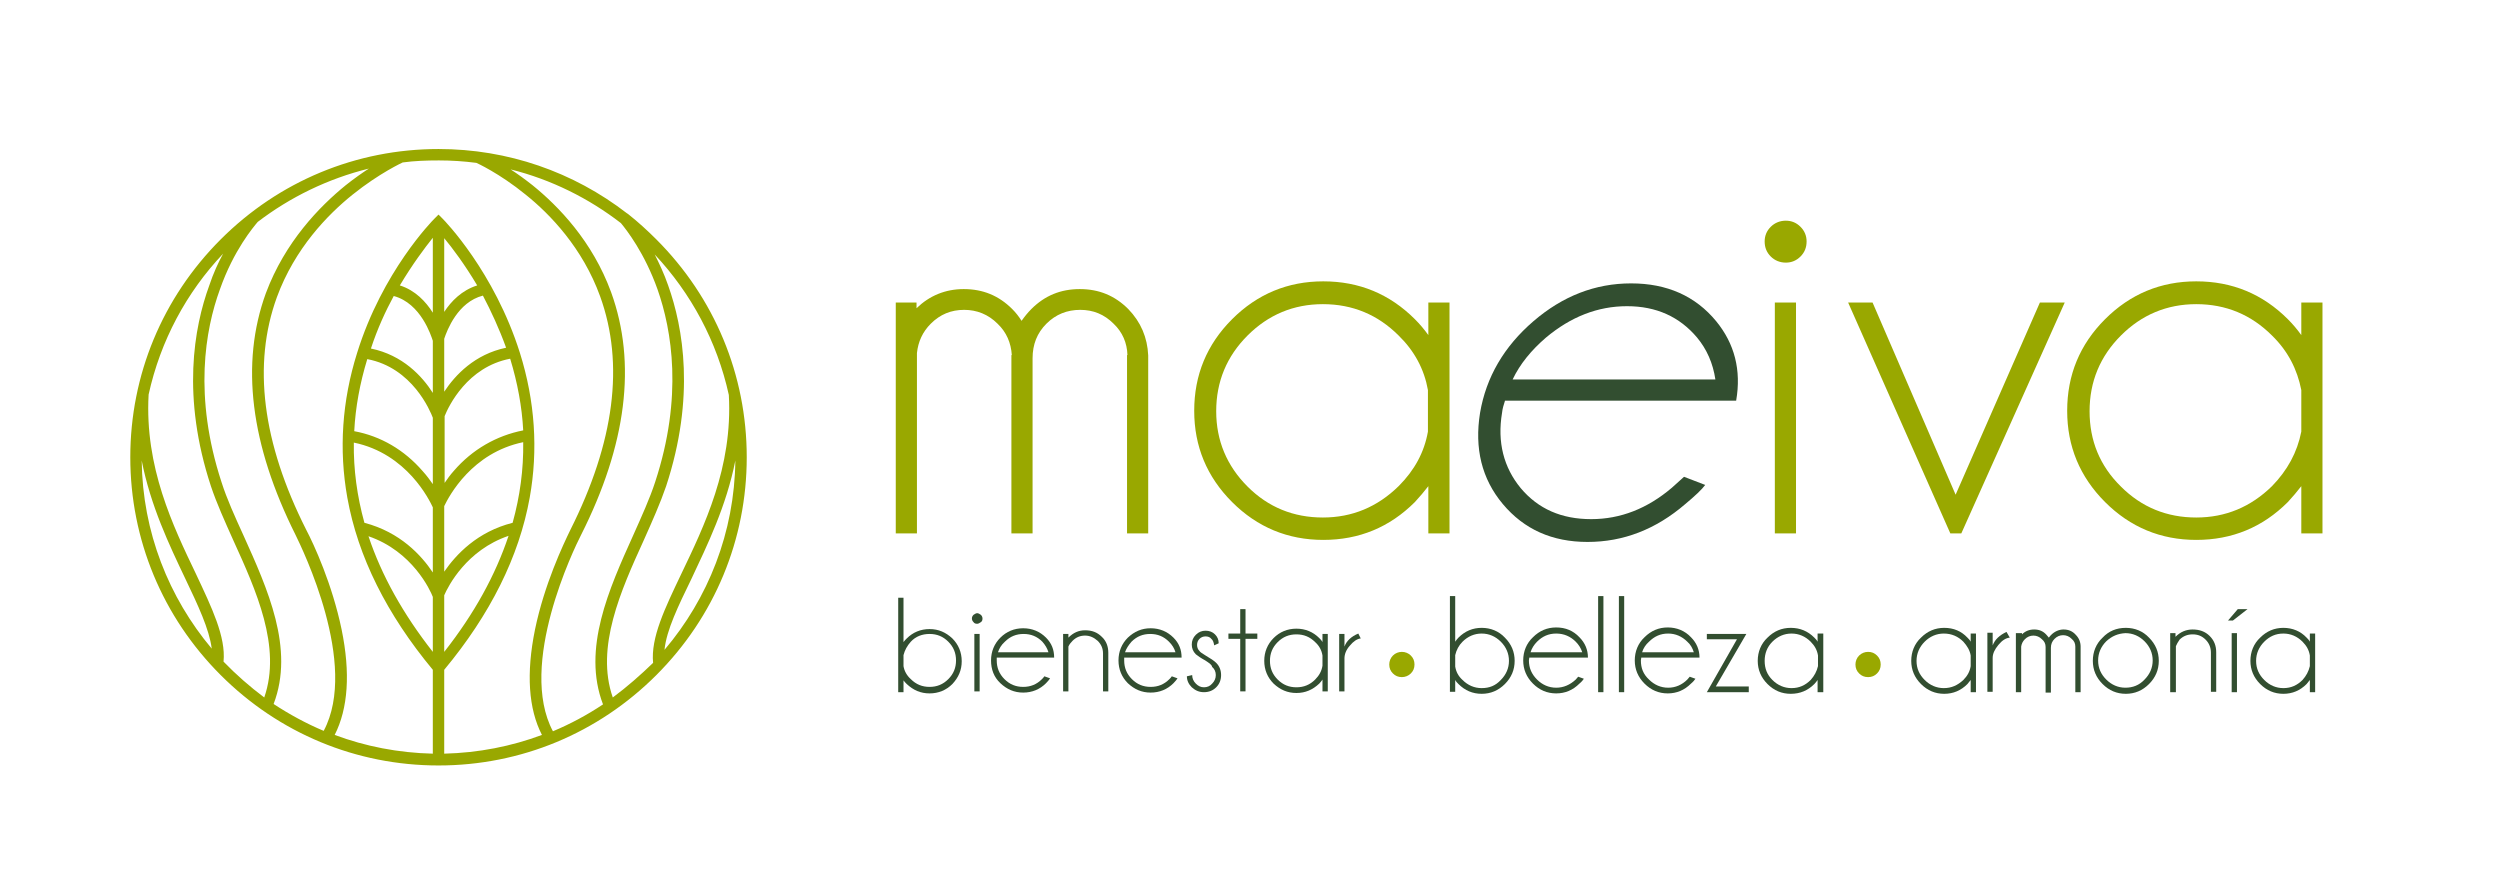
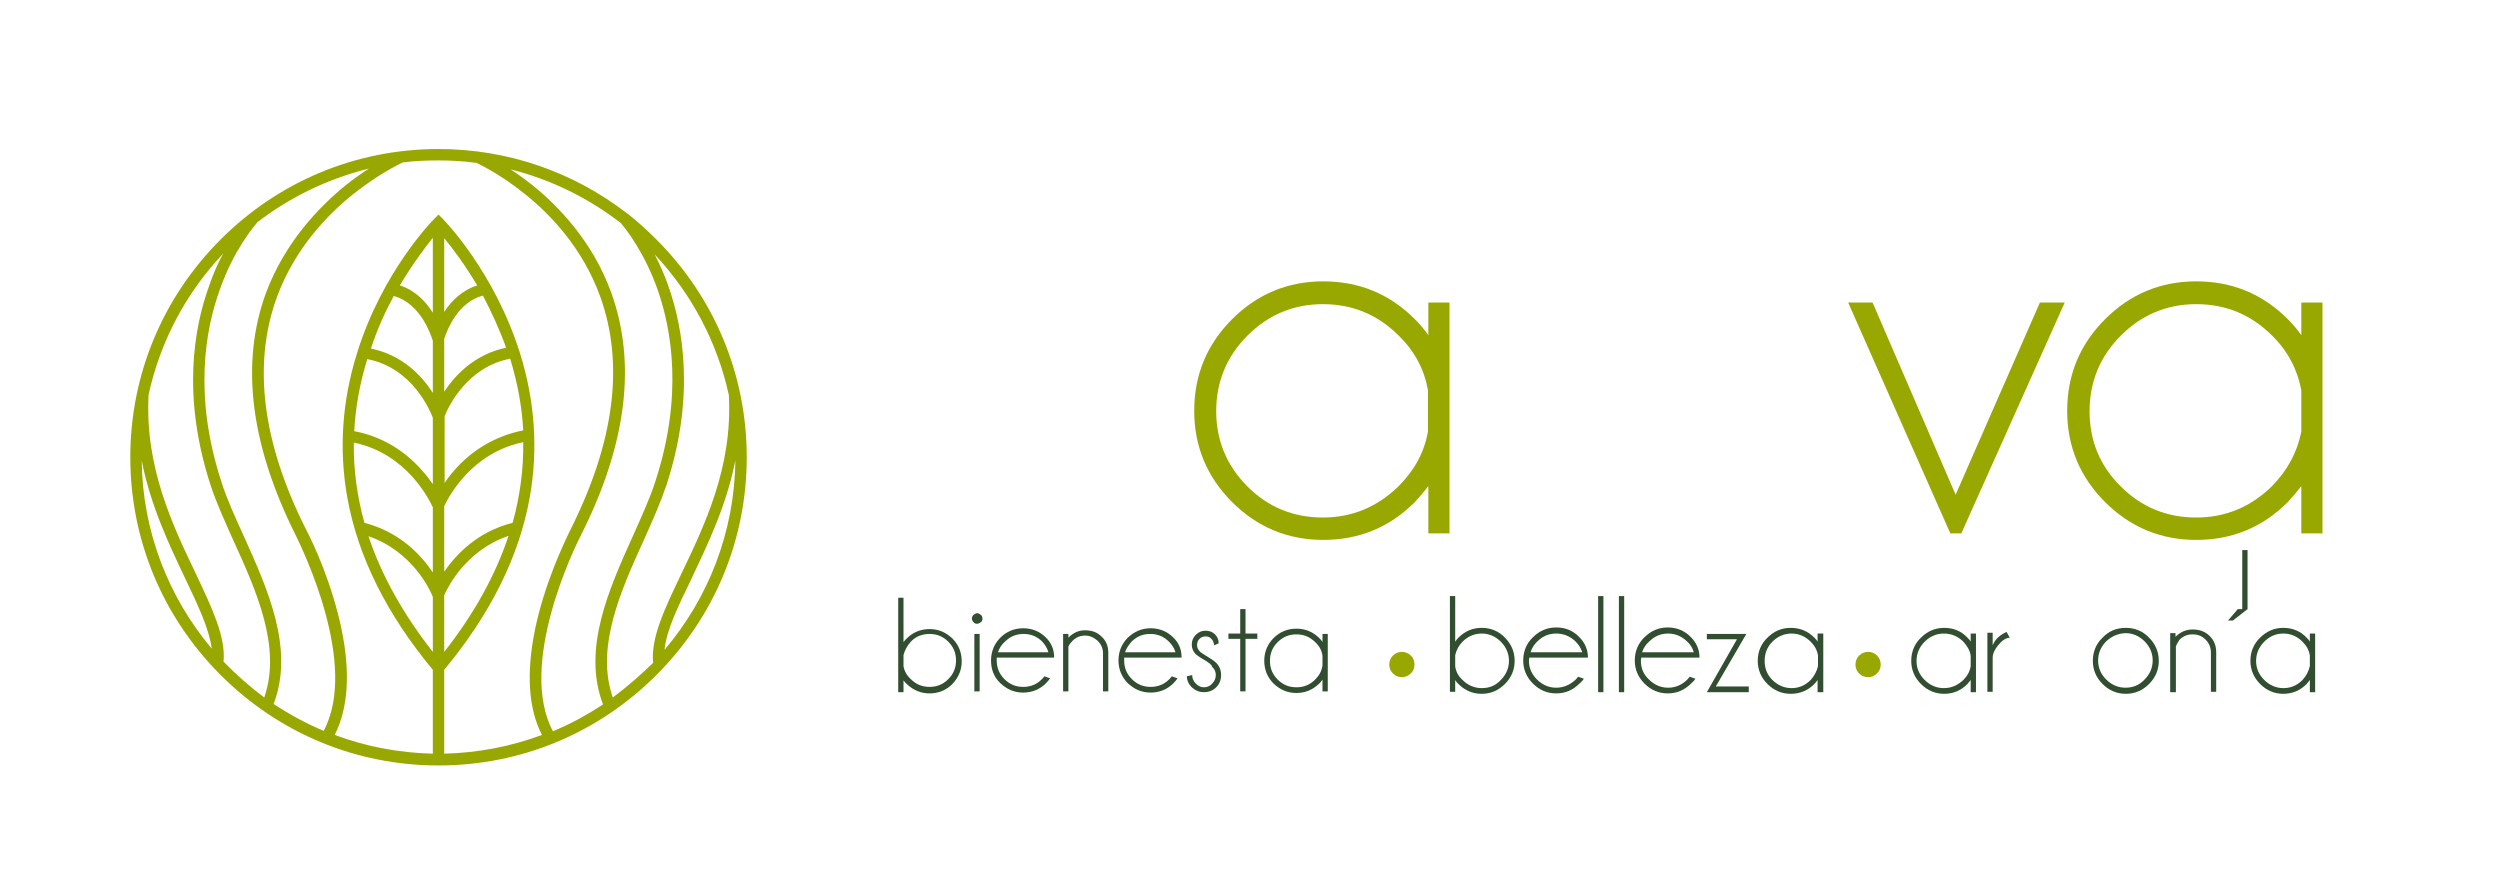
<svg xmlns="http://www.w3.org/2000/svg" version="1.1" id="Capa_1" x="0px" y="0px" viewBox="0 0 614 216.4" xml:space="preserve">
  <g>
    <g>
      <g>
        <g>
          <g>
            <g>
-               <path fill="#99A800" d="M219.9,74.3h5.2v1.4c3.2-3.1,7.1-4.7,11.6-4.7c4.7,0,8.6,1.6,11.9,4.9c0.9,0.9,1.6,1.8,2.3,2.9        c0.7-1,1.5-2,2.4-2.9c3.3-3.3,7.2-4.9,11.9-4.9c4.7,0,8.6,1.6,11.9,4.9c3.1,3.2,4.7,7,4.9,11.4V131h-5.2V87.2h0.1        c-0.1-3-1.2-5.6-3.4-7.7c-2.3-2.3-5-3.4-8.2-3.4c-3.2,0-6,1.1-8.3,3.4c-2.3,2.3-3.4,5.1-3.4,8.5V131h-5.2V87.2h0.1        c-0.2-3-1.3-5.6-3.5-7.7c-2.3-2.3-5.1-3.4-8.2-3.4c-3.2,0-5.9,1.1-8.2,3.4c-2,2-3.1,4.4-3.4,7.2V131h-5.2V74.3z" />
              <path fill="#99A800" d="M356,131h-5.2v-11.6c-1,1.3-2.1,2.6-3.3,3.9c-6.2,6.2-13.7,9.3-22.5,9.3c-8.7,0-16.2-3.1-22.4-9.3        c-6.2-6.2-9.3-13.7-9.3-22.4c0-8.8,3.1-16.3,9.3-22.5c6.2-6.2,13.7-9.3,22.4-9.3c8.8,0,16.3,3.1,22.5,9.3        c1.2,1.2,2.3,2.5,3.3,3.9v-8h5.2V131z M350.7,106V95.8c-0.9-5.1-3.3-9.6-7.2-13.4c-5.1-5.1-11.3-7.7-18.6-7.7        c-7.2,0-13.4,2.6-18.5,7.7c-5.1,5.1-7.7,11.3-7.7,18.6c0,7.2,2.6,13.4,7.7,18.5c5.1,5.1,11.3,7.6,18.5,7.6        c7.2,0,13.4-2.6,18.6-7.7C347.4,115.5,349.8,111.1,350.7,106" />
-               <path fill="#99A800" d="M442.2,55.7c1,1,1.5,2.2,1.5,3.6c0,1.5-0.5,2.7-1.5,3.7c-1,1-2.2,1.5-3.6,1.5c-1.4,0-2.7-0.5-3.7-1.5        c-1-1-1.5-2.2-1.5-3.7c0-1.4,0.5-2.6,1.5-3.6c1-1,2.3-1.5,3.7-1.5C440,54.2,441.2,54.7,442.2,55.7 M441.1,131h-5.2V74.3h5.2        V131z" />
              <polygon fill="#99A800" points="507.1,74.3 481.7,131 479,131 453.9,74.3 459.9,74.3 480.3,121.5 501,74.3       " />
              <path fill="#99A800" d="M570.4,131h-5.2v-11.6c-1,1.3-2.1,2.6-3.3,3.9c-6.2,6.2-13.7,9.3-22.5,9.3c-8.7,0-16.2-3.1-22.4-9.3        c-6.2-6.2-9.3-13.7-9.3-22.4c0-8.8,3.1-16.3,9.3-22.5c6.2-6.2,13.7-9.3,22.4-9.3c8.8,0,16.3,3.1,22.5,9.3        c1.2,1.2,2.3,2.5,3.3,3.9v-8h5.2V131z M565.2,106V95.8c-1-5.1-3.3-9.6-7.2-13.4c-5.1-5.1-11.3-7.7-18.6-7.7        c-7.2,0-13.4,2.6-18.5,7.7c-5.1,5.1-7.7,11.3-7.7,18.6c0,7.2,2.5,13.4,7.7,18.5c5.1,5.1,11.3,7.6,18.5,7.6        c7.2,0,13.4-2.6,18.6-7.7C561.8,115.5,564.2,111.1,565.2,106" />
-               <path fill="#324E30" d="M369.6,98.5c-0.3,0.9-0.6,1.9-0.7,2.9c-1.2,7.2,0.4,13.4,4.6,18.5c4.3,5.1,10,7.6,17.3,7.6        c7.2,0,13.8-2.6,19.8-7.7c1-0.9,2-1.8,3-2.7l5.2,2c-0.8,1.1-2.5,2.7-4.9,4.7c-7.2,6.2-15.2,9.3-24,9.3        c-8.7,0-15.6-3.1-20.8-9.3c-5.2-6.2-7-13.7-5.6-22.4c1.5-8.8,5.9-16.3,13.1-22.5c7.2-6.2,15.2-9.3,24-9.3        c8.8,0,15.8,3.1,20.9,9.3c4.5,5.5,6.2,12,4.9,19.5H369.6z M371.5,93.2h49.8c-0.6-4-2.1-7.4-4.5-10.3c-4.3-5.1-10-7.7-17.2-7.7        c-7.2,0-13.8,2.6-19.9,7.7C376.1,86,373.3,89.4,371.5,93.2" />
              <path fill="#324E30" d="M485.3,170H484v-3c-0.3,0.3-0.5,0.7-0.8,1c-1.6,1.6-3.5,2.4-5.7,2.4c-2.2,0-4.1-0.8-5.7-2.4        c-1.6-1.6-2.4-3.5-2.4-5.7c0-2.2,0.8-4.2,2.4-5.7c1.6-1.6,3.5-2.4,5.7-2.4c2.3,0,4.2,0.8,5.7,2.4c0.3,0.3,0.6,0.6,0.8,1v-2        h1.3V170z M484,163.6V161c-0.2-1.3-0.9-2.4-1.8-3.4c-1.3-1.3-2.9-2-4.8-2c-1.8,0-3.4,0.7-4.7,2c-1.3,1.3-2,2.9-2,4.7        c0,1.9,0.7,3.4,2,4.7c1.3,1.3,2.9,2,4.7,2c1.9,0,3.4-0.7,4.8-2C483.2,166,483.8,164.9,484,163.6" />
              <path fill="#324E30" d="M493.6,156.6c-1,0.1-1.9,0.7-2.8,1.8c-0.9,1.1-1.4,2.1-1.4,3.2v8.3h-1.3v-14.5h1.3v3.1        c0.6-1.5,1.7-2.5,3.4-3.3L493.6,156.6z" />
-               <path fill="#324E30" d="M495.3,155.5h1.3v0.3c0.8-0.8,1.8-1.2,3-1.2c1.2,0,2.2,0.4,3,1.3c0.2,0.2,0.4,0.5,0.6,0.7        c0.2-0.3,0.4-0.5,0.6-0.7c0.8-0.8,1.9-1.3,3-1.3c1.2,0,2.2,0.4,3,1.3c0.8,0.8,1.2,1.8,1.2,2.9V170h-1.3v-11.2h0        c0-0.8-0.3-1.4-0.9-1.9c-0.6-0.6-1.3-0.9-2.1-0.9c-0.8,0-1.5,0.3-2.1,0.9c-0.6,0.6-0.9,1.3-0.9,2.2v11h-1.3v-11.2h0        c0-0.8-0.3-1.4-0.9-1.9c-0.6-0.6-1.3-0.9-2.1-0.9c-0.8,0-1.5,0.3-2.1,0.9c-0.5,0.5-0.8,1.1-0.9,1.8V170h-1.3V155.5z" />
              <path fill="#324E30" d="M522.1,154.2c2.2,0,4.2,0.8,5.7,2.4c1.6,1.6,2.4,3.5,2.4,5.7c0,2.2-0.8,4.1-2.4,5.7        c-1.6,1.6-3.5,2.4-5.7,2.4c-2.2,0-4.1-0.8-5.7-2.4c-1.6-1.6-2.4-3.5-2.4-5.7c0-2.2,0.8-4.2,2.4-5.7        C517.9,155,519.8,154.2,522.1,154.2 M517.3,157.5c-1.3,1.3-2,2.9-2,4.7c0,1.9,0.7,3.4,2,4.7c1.3,1.3,2.9,2,4.7,2        c1.8,0,3.4-0.6,4.7-2c1.3-1.3,2-2.9,2-4.7c0-1.8-0.7-3.4-2-4.7c-1.3-1.3-2.9-2-4.7-2C520.2,155.6,518.7,156.2,517.3,157.5" />
              <path fill="#324E30" d="M534.4,158.7V170H533v-14.5h1.3v0.9c1.2-1.2,2.6-1.8,4.2-1.8c1.7,0,3.1,0.5,4.2,1.6        c1.1,1.1,1.6,2.4,1.6,4v9.7h-1.3v-9.6c0-1.2-0.4-2.3-1.3-3.2c-0.9-0.9-1.9-1.3-3.2-1.3c-1.2,0-2.3,0.4-3.2,1.3        C534.9,157.7,534.6,158.2,534.4,158.7" />
-               <path fill="#324E30" d="M552,149.6l-3.6,2.8h-1.2l2.4-2.8H552z M549.4,170h-1.3v-14.5h1.3V170z" />
+               <path fill="#324E30" d="M552,149.6l-3.6,2.8h-1.2l2.4-2.8H552z h-1.3v-14.5h1.3V170z" />
              <path fill="#324E30" d="M568.6,170h-1.3v-3c-0.3,0.3-0.5,0.7-0.8,1c-1.6,1.6-3.5,2.4-5.7,2.4c-2.2,0-4.1-0.8-5.7-2.4        c-1.6-1.6-2.4-3.5-2.4-5.7c0-2.2,0.8-4.2,2.4-5.7c1.6-1.6,3.5-2.4,5.7-2.4c2.2,0,4.2,0.8,5.7,2.4c0.3,0.3,0.6,0.6,0.8,1v-2        h1.3V170z M567.3,163.6V161c-0.2-1.3-0.8-2.4-1.8-3.4c-1.3-1.3-2.9-2-4.7-2c-1.9,0-3.4,0.7-4.7,2c-1.3,1.3-2,2.9-2,4.7        c0,1.9,0.7,3.4,2,4.7c1.3,1.3,2.9,2,4.7,2c1.9,0,3.4-0.7,4.7-2C566.4,166,567,164.9,567.3,163.6" />
              <path fill="#324E30" d="M356.1,146.4h1.3v11.2c0.2-0.3,0.5-0.7,0.8-1c1.6-1.6,3.5-2.4,5.7-2.4c2.2,0,4.2,0.8,5.7,2.4        c1.6,1.6,2.4,3.5,2.4,5.7c0,2.2-0.8,4.1-2.4,5.7c-1.6,1.6-3.5,2.4-5.7,2.4c-2.2,0-4.1-0.8-5.7-2.4c-0.3-0.3-0.6-0.6-0.8-1v2.9        h-1.3V146.4z M357.4,160.9v2.8c0.2,1.3,0.8,2.4,1.8,3.3c1.3,1.3,2.9,2,4.7,2c1.9,0,3.4-0.6,4.7-2c1.3-1.3,2-2.9,2-4.7        c0-1.8-0.7-3.4-2-4.7c-1.3-1.3-2.9-2-4.7-2c-1.8,0-3.4,0.7-4.7,2C358.3,158.5,357.7,159.6,357.4,160.9" />
              <path fill="#324E30" d="M375.6,161.5c0,0.2-0.1,0.5-0.1,0.7c0,1.9,0.7,3.4,2,4.7c1.3,1.3,2.9,2,4.7,2s3.4-0.7,4.8-2        c0.2-0.2,0.4-0.5,0.6-0.7l1.4,0.5c-0.2,0.3-0.5,0.7-1.1,1.2c-1.6,1.6-3.5,2.4-5.7,2.4c-2.2,0-4.1-0.8-5.7-2.4        c-1.6-1.6-2.4-3.5-2.4-5.7c0-2.2,0.8-4.2,2.4-5.7c1.6-1.6,3.5-2.4,5.7-2.4c2.3,0,4.2,0.8,5.7,2.4c1.4,1.4,2.1,3.1,2.1,5H375.6        z M375.9,160.2h12.7c-0.3-1-0.9-1.9-1.6-2.6c-1.3-1.3-2.9-2-4.8-2s-3.4,0.7-4.7,2C376.8,158.3,376.2,159.2,375.9,160.2" />
              <rect x="392.5" y="146.4" fill="#324E30" width="1.3" height="23.6" />
              <rect x="397.6" y="146.4" fill="#324E30" width="1.3" height="23.6" />
              <path fill="#324E30" d="M403.1,161.5c0,0.2-0.1,0.5-0.1,0.7c0,1.9,0.6,3.4,2,4.7c1.3,1.3,2.9,2,4.7,2c1.8,0,3.4-0.7,4.7-2        c0.2-0.2,0.4-0.5,0.6-0.7l1.4,0.5c-0.2,0.3-0.5,0.7-1.1,1.2c-1.6,1.6-3.5,2.4-5.7,2.4c-2.2,0-4.1-0.8-5.7-2.4        c-1.6-1.6-2.4-3.5-2.4-5.7c0-2.2,0.8-4.2,2.4-5.7c1.6-1.6,3.5-2.4,5.7-2.4c2.2,0,4.2,0.8,5.7,2.4c1.4,1.4,2.1,3.1,2.1,5H403.1        z M403.3,160.2H416c-0.3-1-0.8-1.9-1.6-2.6c-1.3-1.3-2.9-2-4.7-2c-1.9,0-3.4,0.7-4.7,2C404.2,158.3,403.6,159.2,403.3,160.2" />
              <polygon fill="#324E30" points="426.6,157 419.2,157 419.2,155.7 428.9,155.7 421.4,168.6 429.5,168.6 429.5,170 419.2,170               " />
              <path fill="#324E30" d="M447.8,170h-1.4v-3c-0.2,0.3-0.5,0.7-0.8,1c-1.6,1.6-3.5,2.4-5.8,2.4c-2.2,0-4.1-0.8-5.7-2.4        c-1.6-1.6-2.4-3.5-2.4-5.7c0-2.2,0.8-4.2,2.4-5.7c1.6-1.6,3.5-2.4,5.7-2.4c2.3,0,4.2,0.8,5.8,2.4c0.3,0.3,0.6,0.6,0.8,1v-2        h1.4V170z M446.5,163.6V161c-0.2-1.3-0.8-2.4-1.8-3.4c-1.3-1.3-2.9-2-4.7-2c-1.8,0-3.4,0.7-4.7,2c-1.3,1.3-1.9,2.9-1.9,4.7        c0,1.9,0.6,3.4,1.9,4.7c1.3,1.3,2.9,2,4.7,2c1.9,0,3.4-0.7,4.7-2C445.6,166,446.2,164.9,446.5,163.6" />
              <path fill="#99A800" d="M346.5,161c0.6,0.6,0.9,1.3,0.9,2.2c0,0.9-0.3,1.6-0.9,2.2c-0.6,0.6-1.4,0.9-2.2,0.9        c-0.9,0-1.6-0.3-2.2-0.9c-0.6-0.6-0.9-1.3-0.9-2.2c0-0.8,0.3-1.6,0.9-2.2c0.6-0.6,1.4-0.9,2.2-0.9        C345.1,160.1,345.9,160.4,346.5,161" />
              <path fill="#99A800" d="M461,161c0.6,0.6,0.9,1.3,0.9,2.2c0,0.9-0.3,1.6-0.9,2.2c-0.6,0.6-1.3,0.9-2.2,0.9        c-0.9,0-1.6-0.3-2.2-0.9c-0.6-0.6-0.9-1.3-0.9-2.2c0-0.8,0.3-1.6,0.9-2.2c0.6-0.6,1.4-0.9,2.2-0.9        C459.7,160.1,460.4,160.4,461,161" />
              <path fill="#324E30" d="M220.6,146.8h1.3v10.9c0.2-0.3,0.5-0.6,0.8-0.9c1.5-1.5,3.4-2.3,5.6-2.3c2.2,0,4,0.8,5.6,2.3        c1.5,1.5,2.3,3.4,2.3,5.6c0,2.2-0.8,4-2.3,5.6c-1.5,1.5-3.4,2.3-5.6,2.3c-2.2,0-4-0.8-5.6-2.3c-0.3-0.3-0.6-0.6-0.8-0.9v2.9        h-1.3V146.8z M221.9,160.9v2.7c0.2,1.2,0.8,2.3,1.8,3.2c1.3,1.3,2.8,1.9,4.6,1.9c1.8,0,3.3-0.6,4.6-1.9        c1.3-1.3,1.9-2.8,1.9-4.6c0-1.8-0.6-3.3-1.9-4.6c-1.3-1.3-2.8-1.9-4.6-1.9c-1.8,0-3.4,0.6-4.6,1.9        C222.8,158.6,222.2,159.7,221.9,160.9" />
              <path fill="#324E30" d="M240.9,151c0.2,0.2,0.4,0.5,0.4,0.9c0,0.4-0.1,0.7-0.4,0.9c-0.3,0.2-0.6,0.4-0.9,0.4        c-0.4,0-0.7-0.1-0.9-0.4c-0.3-0.3-0.4-0.6-0.4-0.9c0-0.3,0.1-0.6,0.4-0.9c0.3-0.2,0.6-0.4,0.9-0.4        C240.3,150.6,240.6,150.8,240.9,151 M240.6,169.8h-1.3v-14.1h1.3V169.8z" />
              <path fill="#324E30" d="M244.8,161.5c0,0.2,0,0.5,0,0.7c0,1.8,0.6,3.3,1.9,4.6c1.3,1.3,2.8,1.9,4.6,1.9c1.8,0,3.3-0.6,4.6-1.9        c0.2-0.2,0.4-0.4,0.6-0.7l1.4,0.5c-0.2,0.3-0.5,0.7-1,1.2c-1.5,1.5-3.4,2.3-5.6,2.3c-2.2,0-4-0.8-5.6-2.3        c-1.6-1.5-2.3-3.4-2.3-5.6c0-2.2,0.8-4.1,2.3-5.6c1.5-1.5,3.4-2.3,5.6-2.3c2.2,0,4.1,0.8,5.6,2.3c1.4,1.4,2,3,2,4.9H244.8z         M245.1,160.2h12.4c-0.3-1-0.8-1.8-1.5-2.6c-1.3-1.3-2.8-1.9-4.6-1.9c-1.8,0-3.3,0.6-4.6,1.9        C245.9,158.4,245.4,159.3,245.1,160.2" />
              <path fill="#324E30" d="M262.4,158.8v11h-1.3v-14.1h1.3v0.9c1.2-1.2,2.5-1.8,4.1-1.8c1.7,0,3,0.5,4.1,1.6        c1.1,1,1.6,2.4,1.6,3.9v9.5h-1.3v-9.3c0-1.2-0.4-2.2-1.3-3.1c-0.9-0.8-1.9-1.3-3.1-1.3c-1.2,0-2.2,0.4-3.1,1.3        C263,157.8,262.6,158.3,262.4,158.8" />
              <path fill="#324E30" d="M276.1,161.5c0,0.2,0,0.5,0,0.7c0,1.8,0.6,3.3,1.9,4.6c1.3,1.3,2.8,1.9,4.6,1.9c1.8,0,3.3-0.6,4.6-1.9        c0.2-0.2,0.4-0.4,0.6-0.7l1.4,0.5c-0.2,0.3-0.5,0.7-1,1.2c-1.5,1.5-3.4,2.3-5.6,2.3c-2.2,0-4-0.8-5.6-2.3        c-1.5-1.5-2.3-3.4-2.3-5.6c0-2.2,0.8-4.1,2.3-5.6c1.6-1.5,3.4-2.3,5.6-2.3c2.2,0,4.1,0.8,5.6,2.3c1.4,1.4,2,3,2,4.9H276.1z         M276.3,160.2h12.4c-0.3-1-0.8-1.8-1.6-2.6c-1.3-1.3-2.8-1.9-4.6-1.9c-1.8,0-3.3,0.6-4.6,1.9        C277.2,158.4,276.6,159.3,276.3,160.2" />
              <path fill="#324E30" d="M296,162.2c-1.1-0.6-1.8-1.1-2.3-1.5c-0.7-0.7-1-1.5-1-2.4c0-0.9,0.3-1.7,1-2.4c0.7-0.7,1.5-1,2.4-1        c0.9,0,1.7,0.3,2.3,0.9c0.6,0.6,0.9,1.3,0.9,2.1v0.1l-1.1,0.5c-0.1-0.7-0.3-1.3-0.7-1.6c-0.3-0.4-0.8-0.6-1.4-0.6        c-0.6,0-1.1,0.2-1.5,0.6c-0.4,0.4-0.6,0.9-0.6,1.5c0,0.6,0.2,1.1,0.6,1.5c0.2,0.3,0.7,0.6,1.5,1.1c1.2,0.7,2.1,1.3,2.6,1.8        c0.8,0.8,1.2,1.8,1.2,3c0,1.2-0.4,2.2-1.2,3c-0.8,0.8-1.8,1.2-3,1.2c-1.2,0-2.1-0.4-3-1.2c-0.8-0.8-1.2-1.7-1.2-2.7l1.3-0.3        c0,0.8,0.3,1.5,0.9,2.1c0.6,0.6,1.2,0.9,2,0.9c0.8,0,1.5-0.3,2-0.9c0.6-0.6,0.9-1.3,0.9-2.1c0-0.8-0.3-1.5-0.9-2        C297.6,163.2,296.9,162.8,296,162.2" />
              <polygon fill="#324E30" points="304.6,155.6 304.6,149.6 305.9,149.6 305.9,155.6 308.8,155.6 308.8,156.9 305.9,156.9         305.9,169.8 304.6,169.8 304.6,156.9 301.7,156.9 301.7,155.6       " />
              <path fill="#324E30" d="M326.1,169.8h-1.3v-2.9c-0.2,0.3-0.5,0.7-0.8,1c-1.6,1.5-3.4,2.3-5.6,2.3c-2.2,0-4-0.8-5.6-2.3        c-1.5-1.5-2.3-3.4-2.3-5.6c0-2.2,0.8-4.1,2.3-5.6c1.5-1.5,3.4-2.3,5.6-2.3c2.2,0,4.1,0.8,5.6,2.3c0.3,0.3,0.6,0.6,0.8,1v-2        h1.3V169.8z M324.8,163.5V161c-0.2-1.3-0.8-2.4-1.8-3.3c-1.3-1.3-2.8-1.9-4.6-1.9c-1.8,0-3.3,0.6-4.6,1.9        c-1.3,1.3-1.9,2.8-1.9,4.6c0,1.8,0.6,3.3,1.9,4.6c1.3,1.3,2.8,1.9,4.6,1.9c1.8,0,3.3-0.6,4.6-1.9        C324,165.9,324.6,164.8,324.8,163.5" />
-               <path fill="#324E30" d="M334.2,156.8c-0.9,0.1-1.8,0.7-2.7,1.8c-0.9,1-1.3,2.1-1.3,3.1v8.1h-1.3v-14.1h1.3v3.1        c0.5-1.4,1.7-2.5,3.4-3.2L334.2,156.8z" />
            </g>
            <path fill="#99A800" d="M161.2,58.8c-2.2-2.2-4.5-4.3-6.9-6.2c-0.1-0.1-0.3-0.2-0.3-0.2c-13.2-10.2-29.3-15.8-46.3-15.8       c-20.2,0-39.2,7.9-53.5,22.2C39.9,73.1,32,92.1,32,112.3c0,20.2,7.9,39.2,22.2,53.5c14.3,14.3,33.3,22.2,53.5,22.2       c20.2,0,39.2-7.9,53.5-22.2c14.3-14.3,22.2-33.3,22.2-53.5C183.4,92.1,175.5,73.1,161.2,58.8 M161.5,71.1       c3.5,10,6.3,26.3-0.6,47.3c-1.3,4-3.3,8.4-5.4,13.1c-5.9,13.1-12.6,27.9-7.4,41.5c-3.9,2.6-8,4.8-12.3,6.6       c-8.7-16.3,5.2-44.9,6.9-48.2c11.2-22.2,13.7-42.2,7.4-59.6c-4.6-12.6-13-21.2-19.3-26.3c-1.9-1.5-3.7-2.8-5.4-3.9       c10,2.5,19.2,7.1,27.1,13.2C153.9,56.5,158.3,62.1,161.5,71.1 M117,40c0,0,5.6,2.5,12.1,7.8c6,4.8,14,13.1,18.3,25       c6,16.6,3.5,35.8-7.3,57.3c-1.8,3.7-6.4,13.4-8.7,24.5c-2.2,10.8-1.6,19.5,1.7,25.9c-7.5,2.8-15.6,4.4-24,4.6v-13.3v-1v-6.3       c11.3-13.6,18.4-27.8,21-42.3c2.1-11.7,1.3-23.7-2.4-35.5c-6.3-20-18.5-32.5-19-33l-1-1l-1,1c-0.5,0.5-12.8,13-19,33       c-3.7,11.8-4.5,23.7-2.4,35.5c2.6,14.5,9.7,28.7,21,42.3v6.3v1v13.3c-8.5-0.2-16.6-1.8-24.1-4.6c3.3-6.5,3.9-15.2,1.7-25.9       c-2.3-11.1-6.8-20.9-8.7-24.5C64.4,108.7,62,89.5,68,73c4.4-12,12.5-20.3,18.6-25.2c6.6-5.3,12.3-7.9,12.3-7.9       c2.9-0.4,5.9-0.5,8.9-0.5C110.9,39.4,113.9,39.6,117,40 M125.9,128.4c-8.7,2.2-13.9,7.8-16.8,12v-16.1       c1.2-2.5,6.8-13.1,19.4-15.7C128.6,115.3,127.7,121.9,125.9,128.4 M109.1,159.3v-1v-9.8v-2.3c1-2.3,5.5-11.1,15.8-14.6       c-3.2,9.6-8.4,19.1-15.8,28.5V159.3z M111.5,115.6c-0.9,1-1.7,2.1-2.3,3v-16.4c1-2.5,5.6-12.1,16.1-14.1       c1.8,5.9,2.9,11.8,3.2,17.6C121.9,107,116,110.4,111.5,115.6 M109.1,96.2v-13c0.7-2.1,3.3-9,9.5-10.6c2,3.8,4,8.1,5.7,12.8       C116.6,87,111.8,92.1,109.1,96.2 M109.1,76.6V58.5c2,2.4,5,6.4,8.1,11.6C113.4,71.3,110.8,74,109.1,76.6 M106.3,76.8       c-1.7-2.7-4.3-5.5-8.1-6.7c3.1-5.2,6.1-9.2,8.1-11.7V76.8z M96.7,72.7c6.7,1.8,9.2,9.8,9.6,11v12.8c-2.6-4.1-7.4-9.3-15.2-10.9       C92.7,80.7,94.7,76.4,96.7,72.7 M90.2,88.2c11.1,2.1,15.5,12.8,16.1,14.4v16.3c-0.7-1-1.5-2.1-2.5-3.2       c-4.5-5.2-10.3-8.6-16.8-9.8C87.3,100,88.4,94.1,90.2,88.2 M86.9,108.7c13.1,2.7,18.6,14.2,19.4,15.9v16       c-2.8-4.2-8-9.9-16.8-12.2C87.7,121.9,86.8,115.3,86.9,108.7 M106.3,146.6v2v9.8v1v0.7c-7.3-9.3-12.6-18.8-15.8-28.4       C101.3,135.4,105.7,145,106.3,146.6 M63.3,54.5c8-6.1,17.2-10.6,27.3-13.1c-1.7,1.1-3.7,2.5-5.7,4.1C78.5,50.7,70,59.4,65.3,72       c-6.3,17.3-3.8,37.2,7.3,59.4c1.6,3.3,15.6,31.8,6.9,48.1c-4.3-1.8-8.5-4.1-12.3-6.6c5.2-13.6-1.5-28.3-7.4-41.4       c-2.1-4.6-4.1-9-5.4-13.1c-6.9-21.1-4-37.4-0.4-47.3C57.4,61.4,62.3,55.7,63.3,54.5 M34.8,113.1c2.2,11.2,6.8,20.8,10.7,29       c3.1,6.5,5.9,12.4,6.5,17.2C41.5,146.8,35,130.7,34.8,113.1 M54.9,162.5c0.6-6.1-2.9-13.3-6.8-21.6       c-5.6-11.7-12.6-26.2-11.6-44c2.9-13.2,9.3-25.1,18.3-34.6c-1.2,2.2-2.4,4.8-3.4,7.8c-3.8,10.4-6.8,27.4,0.4,49.3       c1.4,4.2,3.4,8.6,5.5,13.3c5.6,12.3,11.9,26.2,7.6,38.6C61.3,168.6,58,165.7,54.9,162.5 M150.5,171.3       c-4.3-12.3,2-26.3,7.6-38.6c2.1-4.7,4.1-9.2,5.5-13.3c7.2-21.9,4.2-38.9,0.5-49.3c-1-2.9-2.2-5.4-3.3-7.6       c8.9,9.5,15.3,21.3,18.2,34.5c1,17.8-6.1,32.3-11.7,44c-4,8.4-7.5,15.6-6.9,21.8C157.3,165.8,154,168.7,150.5,171.3        M180.6,113.1c-0.2,17.7-6.7,33.9-17.4,46.5c0.5-4.9,3.4-10.8,6.6-17.4C173.7,133.9,178.4,124.3,180.6,113.1" />
          </g>
        </g>
      </g>
    </g>
  </g>
</svg>